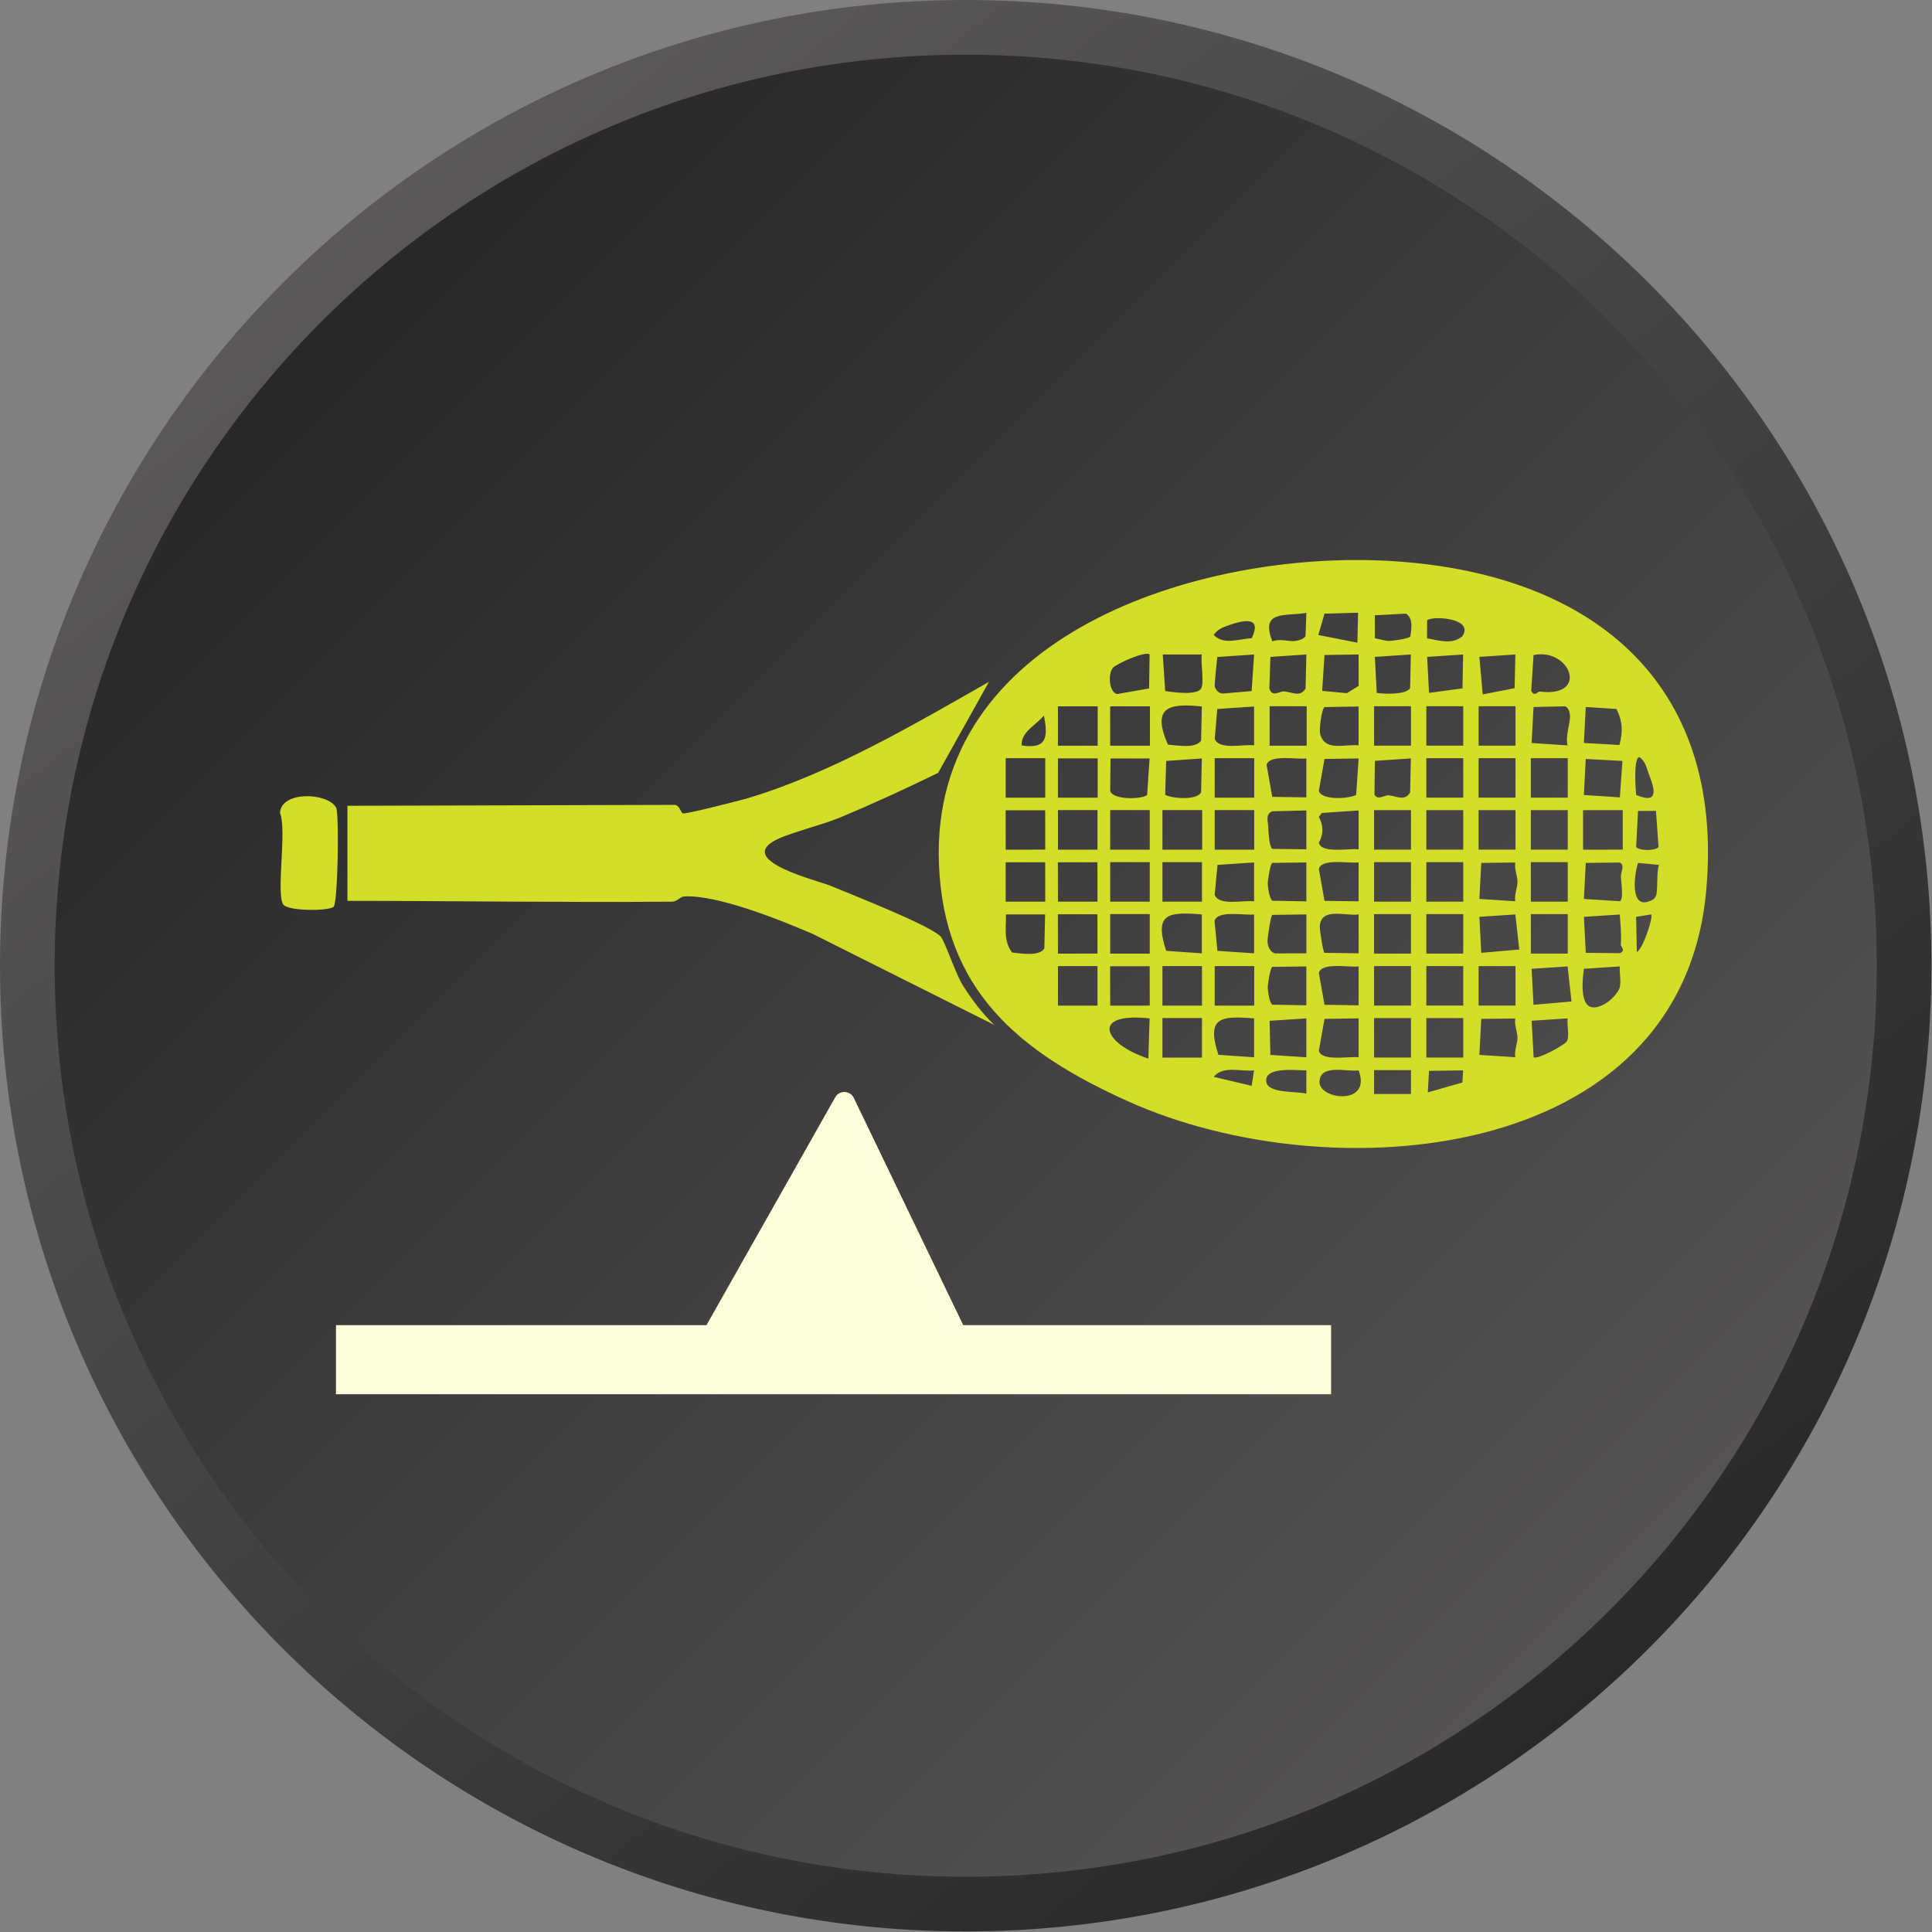
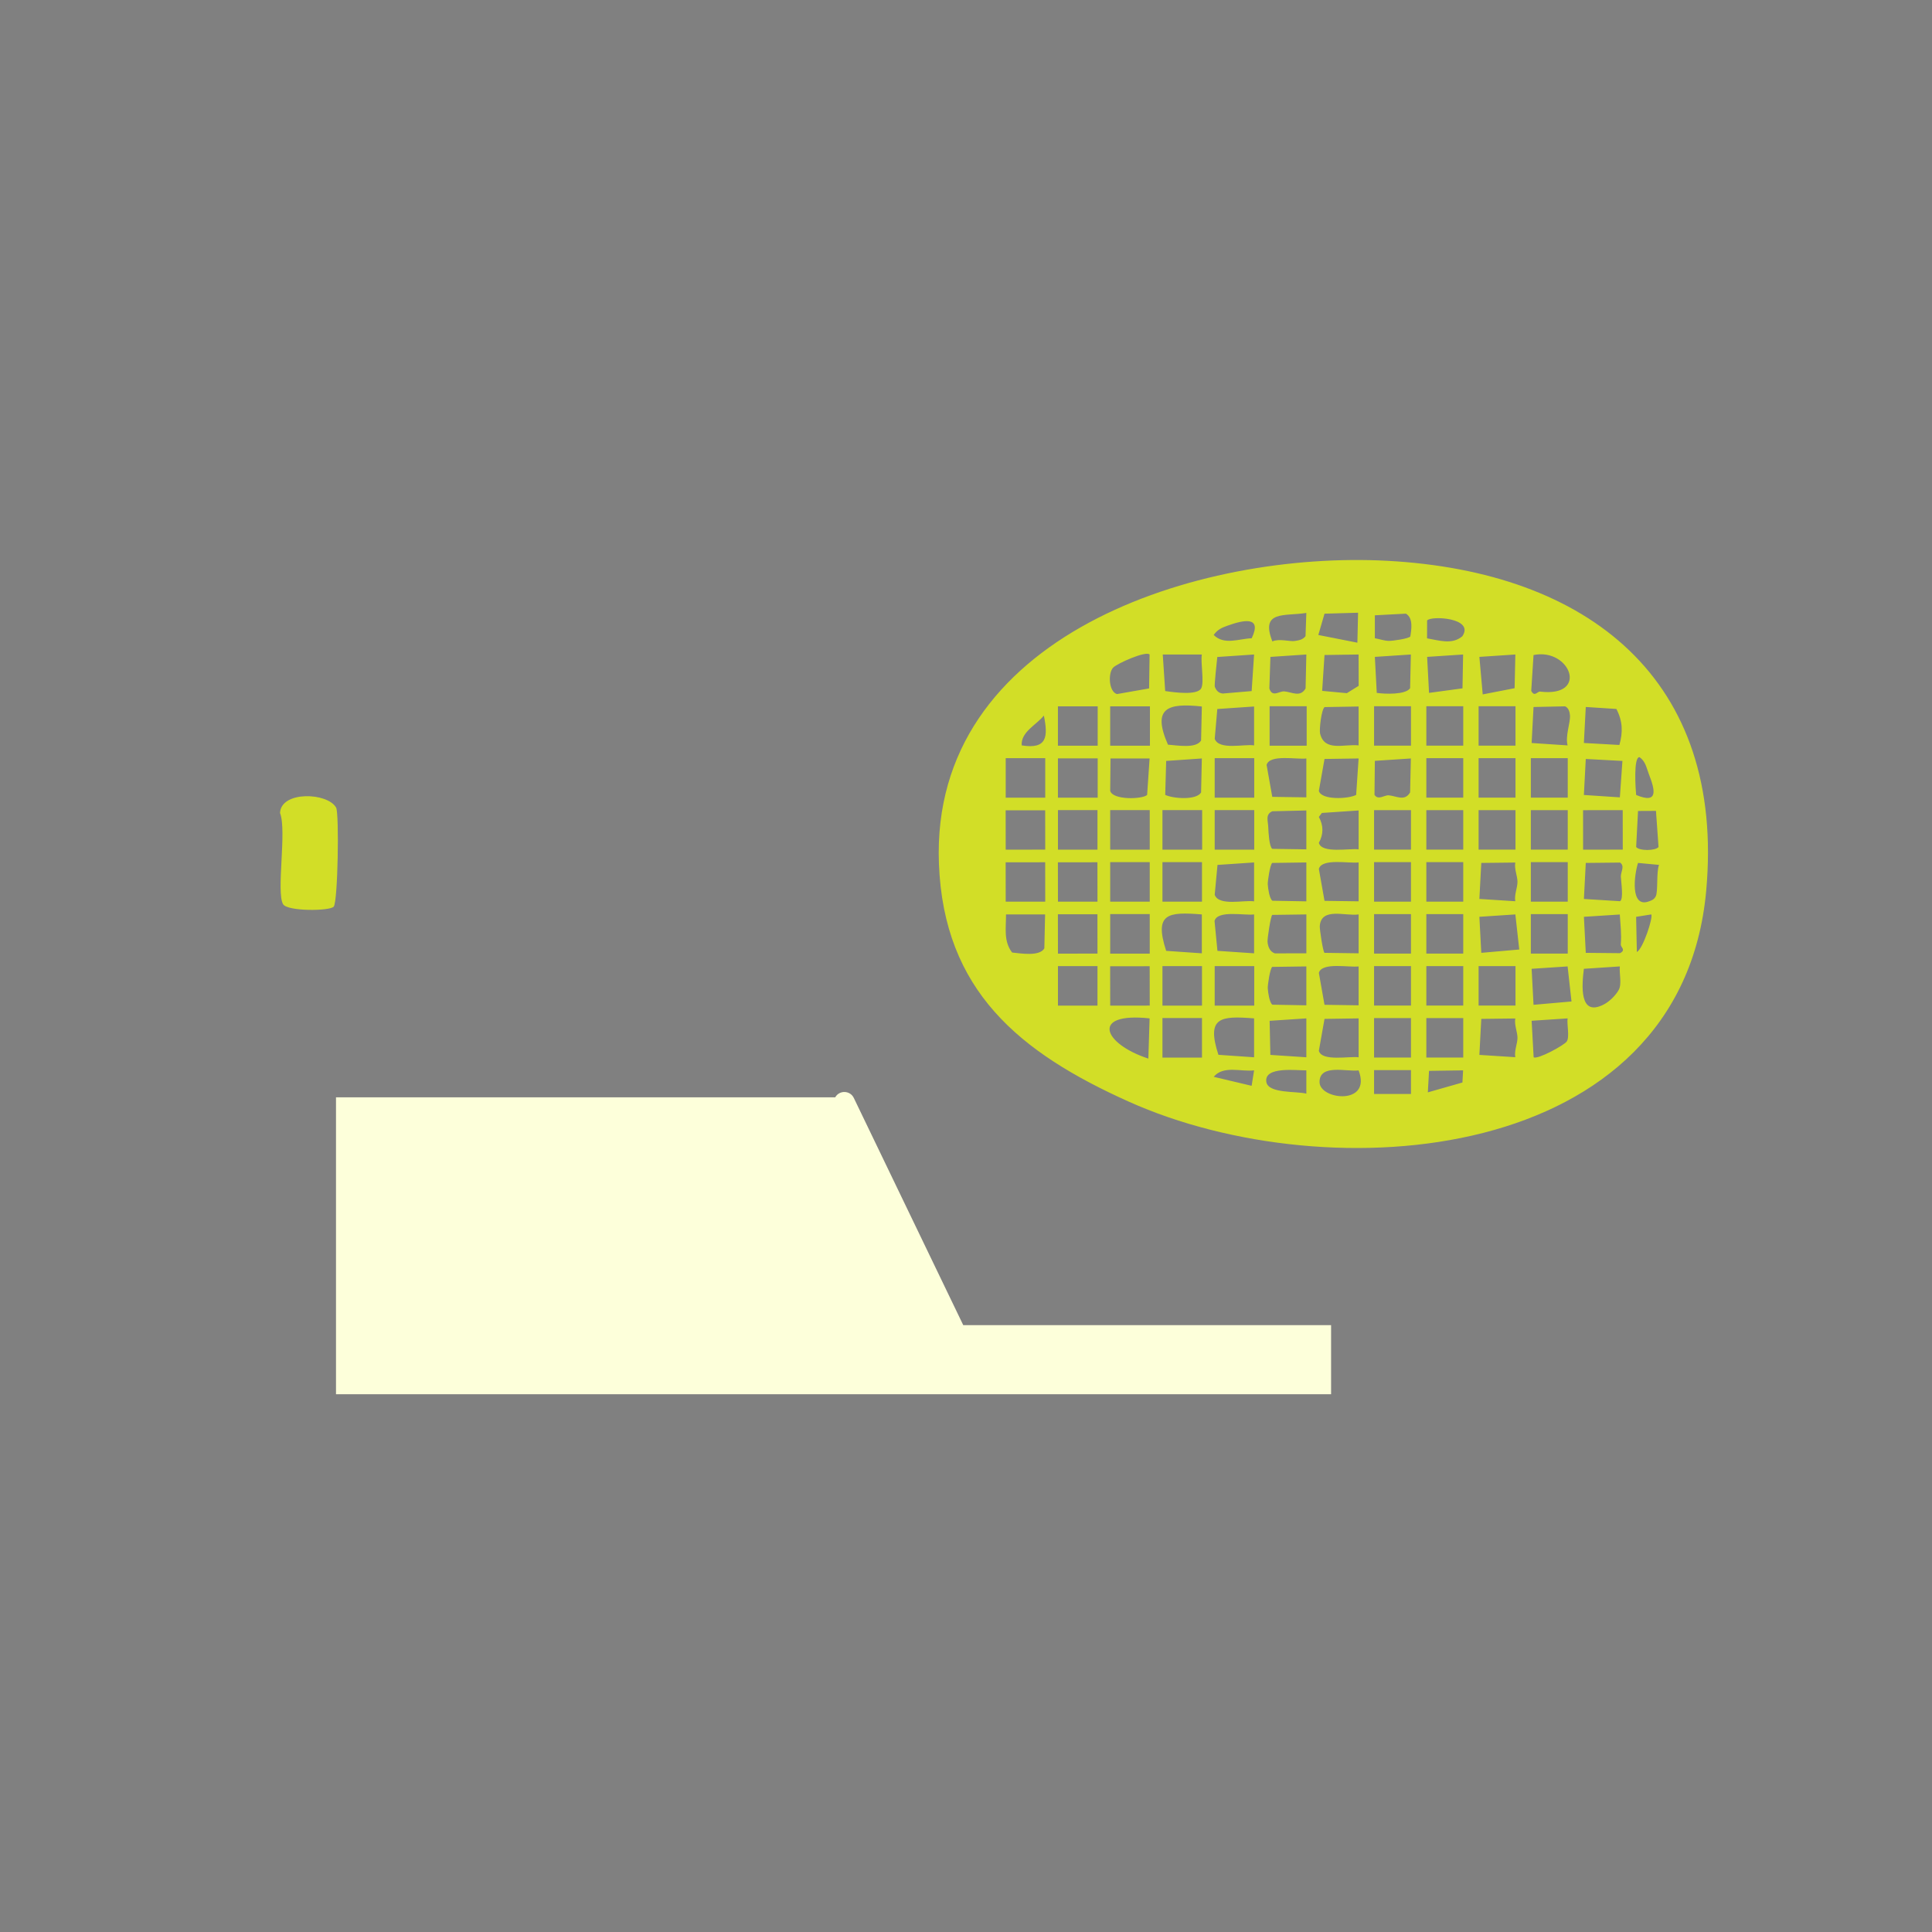
<svg xmlns="http://www.w3.org/2000/svg" width="69" height="69" viewBox="0 0 69 69" fill="none">
  <rect x="0" y="0" width="69" height="69" fill="#808080" stroke="none" />
-   <path d="M34.49 0.977C52.999 0.977 68.003 15.981 68.003 34.49C68.003 52.999 52.999 68.003 34.49 68.003C15.981 68.003 0.977 52.999 0.977 34.49C0.977 15.981 15.981 0.977 34.49 0.977Z" fill="url(#paint0_linear_8145_3)" stroke="url(#paint1_linear_8145_3)" stroke-width="1.953" />
-   <path d="M34.402 47.327L30.493 39.212C30.362 38.939 29.977 38.927 29.829 39.19L25.231 47.327H12V49.794H47.539V47.327H34.403H34.402Z" fill="#FDFFDA" />
+   <path d="M34.402 47.327L30.493 39.212C30.362 38.939 29.977 38.927 29.829 39.19H12V49.794H47.539V47.327H34.403H34.402Z" fill="#FDFFDA" />
  <g clip-path="url(#clip0_8145_3)">
    <path d="M33.533 30.846C33.22 22.669 42.809 19.667 49.55 20.029C56.718 20.414 61.624 24.25 60.935 31.82C60.044 41.609 47.477 42.563 40.312 39.344C36.406 37.589 33.707 35.382 33.533 30.846ZM57.815 35.348C57.928 35.137 57.825 34.758 57.852 34.515L56.567 34.6C56.496 35.163 56.386 36.351 57.293 35.866C57.489 35.761 57.71 35.543 57.815 35.348ZM55.956 37.195C56.064 37.035 55.955 36.584 55.986 36.371L54.701 36.456L54.773 37.76C54.916 37.848 55.863 37.331 55.956 37.195ZM58.459 34.001C58.682 33.885 59.053 32.741 58.972 32.658L58.433 32.744L58.459 34.002L58.459 34.001ZM57.886 33.727C57.915 33.35 57.874 33.033 57.85 32.661L56.568 32.743L56.635 34.03L57.856 34.042C58.083 33.926 57.878 33.833 57.886 33.728L57.886 33.727ZM56.125 35.767L55.986 34.515L54.701 34.6L54.769 35.886L56.125 35.767L56.125 35.767ZM54.196 37.065C54.196 36.857 54.077 36.609 54.117 36.374L52.903 36.389L52.835 37.675L54.117 37.757C54.077 37.522 54.196 37.274 54.196 37.065ZM59.132 32.015C59.222 31.86 59.15 31.142 59.251 30.889L58.501 30.819C58.37 31.221 58.206 32.438 58.885 32.194C59.001 32.152 59.065 32.13 59.133 32.015L59.132 32.015ZM50.994 39.013L52.229 38.661L52.254 38.227L51.037 38.245L50.994 39.013ZM57.888 31.308C57.882 31.14 58.041 30.926 57.857 30.806L56.635 30.819L56.568 32.106L57.856 32.186C57.995 32.122 57.894 31.493 57.888 31.309L57.888 31.308ZM55.991 34.057L55.991 32.648L54.673 32.648L54.673 34.057L55.991 34.057ZM54.125 35.913L54.125 34.504L52.807 34.504L52.807 35.913L54.125 35.913ZM52.259 37.77L52.259 36.361L50.941 36.361L50.941 37.77L52.259 37.77ZM59.233 30.249L59.142 28.96L58.501 28.963L58.434 30.249C58.535 30.393 59.133 30.391 59.234 30.249L59.233 30.249ZM50.392 39.07L50.392 38.218L49.074 38.218L49.074 39.07L50.392 39.07ZM57.956 30.344L57.954 28.934L56.538 28.935L56.539 30.345L57.956 30.344ZM55.991 32.201L55.991 30.791L54.673 30.791L54.673 32.201L55.991 32.201ZM54.259 33.911L54.12 32.658L52.835 32.743L52.903 34.03L54.259 33.911L54.259 33.911ZM52.259 35.913L52.259 34.504L50.941 34.504L50.941 35.913L52.259 35.913ZM50.392 37.77L50.392 36.361L49.074 36.361L49.074 37.77L50.392 37.77ZM47.126 38.644C47.126 39.282 49.005 39.493 48.521 38.228C48.109 38.287 47.127 37.982 47.126 38.644ZM58.554 27.041C58.33 27.032 58.416 28.214 58.434 28.392C59.252 28.735 59.1 28.191 58.887 27.644C58.802 27.422 58.771 27.193 58.554 27.041ZM57.852 28.477L57.944 27.176L56.635 27.106L56.567 28.392L57.852 28.477ZM55.991 30.344L55.991 28.934L54.673 28.934L54.673 30.344L55.991 30.344ZM54.196 31.496C54.196 31.287 54.077 31.039 54.117 30.805L52.903 30.819L52.835 32.105L54.117 32.187C54.077 31.952 54.196 31.704 54.196 31.496ZM52.259 34.057L52.259 32.648L50.941 32.648L50.941 34.057L52.259 34.057ZM50.392 35.913L50.392 34.504L49.074 34.504L49.074 35.913L50.392 35.913ZM47.102 37.528C47.207 37.922 48.197 37.714 48.522 37.76L48.522 36.371L47.304 36.389L47.102 37.528ZM45.227 38.644C45.296 39.061 46.32 38.967 46.655 39.059L46.655 38.227C46.322 38.234 45.132 38.072 45.227 38.644ZM57.835 26.606C57.966 26.147 57.953 25.751 57.728 25.32L56.635 25.249L56.567 26.535L57.835 26.606L57.835 26.606ZM55.991 28.487L55.991 27.078L54.673 27.078L54.673 28.487L55.991 28.487ZM54.125 30.344L54.125 28.934L52.807 28.934L52.807 30.344L54.125 30.344ZM52.259 32.201L52.259 30.791L50.941 30.791L50.941 32.201L52.259 32.201ZM50.392 34.057L50.392 32.648L49.074 32.648L49.074 34.057L50.392 34.057ZM47.102 34.746L47.304 35.886L48.522 35.904L48.522 34.515C48.197 34.56 47.207 34.352 47.102 34.746ZM46.655 37.76L46.655 36.371L45.344 36.458L45.37 37.675L46.655 37.76ZM43.346 38.458L44.701 38.779L44.789 38.227C44.32 38.285 43.695 38.04 43.346 38.458ZM56.071 25.556C56.065 25.435 56.019 25.275 55.895 25.226L54.769 25.25L54.701 26.536L55.986 26.621C55.897 26.29 56.086 25.821 56.071 25.557L56.071 25.556ZM54.125 28.487L54.125 27.078L52.807 27.078L52.807 28.487L54.125 28.487ZM52.259 30.344L52.259 28.934L50.941 28.934L50.941 30.344L52.259 30.344ZM50.392 32.201L50.392 30.791L49.074 30.791L49.074 32.201L50.392 32.201ZM47.135 33.076C47.127 33.177 47.246 33.989 47.304 34.03L48.522 34.047L48.522 32.658C48.048 32.728 47.184 32.388 47.135 33.076ZM45.278 35.301C45.287 35.447 45.337 35.807 45.442 35.882L46.655 35.904L46.655 34.515L45.437 34.532C45.36 34.587 45.27 35.181 45.277 35.301L45.278 35.301ZM44.789 37.76L44.789 36.371C43.591 36.276 43.074 36.322 43.515 37.672L44.789 37.76ZM54.125 26.631L54.125 25.222L52.807 25.222L52.807 26.631L54.125 26.631ZM52.259 28.487L52.259 27.078L50.941 27.078L50.941 28.487L52.259 28.487ZM50.392 30.344L50.392 28.934L49.074 28.934L49.074 30.344L50.392 30.344ZM47.102 31.033L47.304 32.173L48.522 32.19L48.522 30.801C48.197 30.847 47.207 30.639 47.102 31.033ZM45.269 33.629C45.281 33.802 45.349 33.99 45.531 34.049L46.656 34.047L46.656 32.658L45.438 32.675C45.38 32.716 45.261 33.528 45.269 33.629ZM44.794 35.915L44.794 34.503L43.382 34.503L43.382 35.915L44.794 35.915ZM42.928 37.772L42.928 36.359L41.516 36.359L41.516 37.772L42.928 37.772ZM55.004 24.7C56.766 24.913 56.076 23.128 54.769 23.394L54.687 24.674C54.806 24.907 54.909 24.688 55.004 24.7ZM52.259 26.631L52.259 25.222L50.941 25.222L50.941 26.631L52.259 26.631ZM47.102 30.102C47.204 30.495 48.199 30.289 48.522 30.334L48.522 28.945L47.21 29.034L47.102 29.176C47.271 29.488 47.271 29.791 47.102 30.102ZM45.278 31.588C45.287 31.734 45.337 32.094 45.442 32.169L46.655 32.191L46.655 30.802L45.437 30.819C45.36 30.875 45.27 31.468 45.277 31.588L45.278 31.588ZM43.376 32.89L43.48 33.959L44.789 34.047L44.789 32.658C44.46 32.706 43.484 32.491 43.376 32.891L43.376 32.89ZM42.928 35.915L42.928 34.503L41.516 34.503L41.516 35.915L42.928 35.915ZM41.013 37.807L41.057 36.371C38.936 36.142 39.389 37.276 41.013 37.807ZM52.954 24.8L54.093 24.579L54.12 23.375L52.835 23.46L52.954 24.8ZM49.595 28.404C49.872 28.426 50.166 28.633 50.361 28.301L50.388 27.088L49.102 27.173L49.089 28.387C49.222 28.593 49.442 28.392 49.595 28.404ZM50.392 26.631L50.392 25.222L49.074 25.222L49.074 26.631L50.392 26.631ZM45.295 29.544C45.301 29.714 45.329 30.238 45.438 30.316L46.655 30.334L46.655 28.945L45.439 28.974C45.185 29.086 45.286 29.309 45.295 29.544ZM43.382 31.957C43.532 32.372 44.437 32.135 44.789 32.191L44.789 30.802L43.482 30.89L43.382 31.957L43.382 31.957ZM42.923 34.047L42.923 32.658C41.725 32.563 41.208 32.609 41.649 33.959L42.923 34.047ZM41.062 35.914L41.06 34.508L39.648 34.51L39.65 35.915L41.062 35.914ZM52.232 24.584L52.254 23.375L50.969 23.46L51.037 24.746L52.233 24.584L52.232 24.584ZM47.102 28.246C47.192 28.583 48.154 28.537 48.434 28.39L48.522 27.088L47.304 27.106L47.102 28.246ZM47.147 26.203C47.308 26.857 48.007 26.564 48.521 26.621L48.521 25.232L47.308 25.253C47.191 25.337 47.112 26.062 47.146 26.203L47.147 26.203ZM45.236 27.32L45.438 28.459L46.655 28.477L46.655 27.088C46.331 27.134 45.34 26.926 45.236 27.32ZM44.794 30.345L44.794 28.933L43.382 28.933L43.382 30.345L44.794 30.345ZM42.928 32.202L42.928 30.79L41.516 30.79L41.516 32.202L42.928 32.202ZM41.062 34.058L41.062 32.646L39.65 32.646L39.65 34.058L41.062 34.058ZM39.196 35.915L39.196 34.503L37.784 34.503L37.784 35.915L39.196 35.915ZM52.227 22.722C52.675 22.06 51.094 21.981 50.968 22.161L50.966 22.798C51.383 22.867 51.857 23.037 52.227 22.723L52.227 22.722ZM50.361 24.579L50.388 23.375L49.102 23.46L49.17 24.746C49.45 24.788 50.2 24.819 50.361 24.579ZM44.794 28.489L44.794 27.077L43.382 27.077L43.382 28.489L44.794 28.489ZM41.062 32.202L41.062 30.79L39.65 30.79L39.65 32.202L41.062 32.202ZM39.196 34.057L39.194 32.652L37.782 32.653L37.784 34.058L39.196 34.057ZM49.597 22.889C49.73 22.892 50.31 22.811 50.369 22.73C50.41 22.468 50.475 22.071 50.211 21.916L49.102 21.975L49.102 22.794C49.263 22.823 49.435 22.884 49.597 22.889ZM48.102 24.756L48.524 24.494L48.521 23.375L47.304 23.393L47.22 24.674L48.101 24.756L48.102 24.756ZM46.667 26.632L46.667 25.222L45.343 25.222L45.343 26.632L46.667 26.632ZM42.934 30.345L42.934 28.933L41.516 28.933L41.516 30.345L42.934 30.345ZM47.083 22.678L48.478 22.953L48.503 21.883L47.304 21.917L47.083 22.678ZM43.383 26.387C43.537 26.803 44.434 26.565 44.789 26.621L44.789 25.232L43.475 25.322L43.383 26.387ZM41.062 30.345L41.062 28.933L39.65 28.933L39.65 30.345L41.062 30.345ZM39.196 32.201L39.194 30.795L37.782 30.796L37.784 32.202L39.196 32.201ZM45.863 24.692C46.14 24.713 46.434 24.92 46.628 24.588L46.655 23.375L45.372 23.461L45.334 24.587C45.436 24.923 45.688 24.679 45.863 24.692ZM42.896 28.302L42.923 27.088L41.649 27.176L41.615 28.389C41.905 28.526 42.731 28.584 42.896 28.302ZM37.298 33.872L37.325 32.658L35.929 32.658C35.933 33.128 35.834 33.616 36.148 34.019C36.464 34.051 37.126 34.165 37.298 33.871L37.298 33.872ZM39.196 30.345L39.196 28.933L37.784 28.933L37.784 30.345L39.196 30.345ZM37.33 32.201L37.328 30.795L35.916 30.796L35.918 32.202L37.33 32.201ZM46.235 22.893C46.385 22.869 46.524 22.852 46.626 22.721L46.655 21.89C45.881 22.016 45.004 21.787 45.441 22.907C45.682 22.799 46.07 22.919 46.235 22.893ZM43.386 24.527C43.44 24.666 43.52 24.754 43.672 24.769L44.702 24.681L44.789 23.375L43.475 23.464C43.457 23.619 43.366 24.478 43.385 24.527L43.386 24.527ZM42.896 26.446L42.923 25.232C41.693 25.099 41.139 25.285 41.713 26.595C42.036 26.618 42.721 26.744 42.896 26.446ZM39.65 28.243C39.735 28.583 40.81 28.547 40.969 28.39L41.057 27.088L39.661 27.088L39.65 28.243ZM37.33 30.344L37.328 28.939L35.916 28.94L35.918 30.345L37.33 30.344ZM43.346 22.677C43.719 23.052 44.247 22.811 44.703 22.795C45.094 21.981 44.383 22.152 43.858 22.339C43.64 22.416 43.487 22.479 43.346 22.677L43.346 22.677ZM42.898 24.587C43.017 24.382 42.872 23.657 42.923 23.375L41.527 23.375L41.614 24.68C41.933 24.728 42.75 24.841 42.898 24.587ZM41.069 26.632L41.069 25.227L39.649 25.227L39.649 26.632L41.069 26.632ZM39.203 28.488L39.203 27.084L37.783 27.084L37.783 28.488L39.203 28.488ZM37.33 28.489L37.33 27.077L35.918 27.077L35.918 28.489L37.33 28.489ZM39.893 24.788L41.039 24.587L41.057 23.375C40.92 23.236 39.886 23.701 39.753 23.846C39.565 24.052 39.602 24.711 39.894 24.788L39.893 24.788ZM39.203 26.632L39.203 25.227L37.783 25.227L37.783 26.632L39.203 26.632ZM37.281 25.556C37.013 25.892 36.455 26.14 36.489 26.621C37.398 26.769 37.434 26.308 37.281 25.556Z" fill="#D2DE27" />
    <path d="M11.918 32.38C11.781 32.542 10.262 32.553 10.11 32.293C9.859 31.865 10.248 29.659 10.001 29.035C10.035 28.236 11.709 28.301 12.005 28.846C12.117 29.053 12.069 32.201 11.918 32.38L11.918 32.38Z" fill="#D2DE27" />
-     <path d="M24.397 29.051C24.513 29.076 26.406 28.595 26.69 28.511C29.661 27.628 32.636 25.881 35.321 24.35L33.505 27.602C32.338 28.174 31.155 28.716 29.956 29.215C29.358 29.465 28.065 29.778 27.617 30.049C26.411 30.778 29.191 31.439 29.676 31.641C30.444 31.962 33.126 33.009 33.587 33.438C33.731 33.572 34.124 34.764 34.371 35.163C34.683 35.667 35.076 36.189 35.506 36.602L29.022 33.353C27.893 32.868 25.647 31.958 24.446 32.015C24.274 32.023 24.207 32.2 23.993 32.203C20.132 32.234 16.269 32.175 12.408 32.173L12.408 28.778L24.084 28.746C24.268 28.734 24.31 29.034 24.397 29.052L24.397 29.051Z" fill="#D2DE27" />
  </g>
  <defs>
    <linearGradient id="paint0_linear_8145_3" x1="5.389" y1="5.389" x2="68.98" y2="68.98" gradientUnits="userSpaceOnUse">
      <stop stop-color="#222222" />
      <stop offset="1" stop-color="#625E5E" />
    </linearGradient>
    <linearGradient id="paint1_linear_8145_3" x1="8.622" y1="4.09545e-07" x2="63.591" y2="68.98" gradientUnits="userSpaceOnUse">
      <stop stop-color="#625E5E" />
      <stop offset="1" stop-color="#222222" />
    </linearGradient>
    <clipPath id="clip0_8145_3">
      <rect width="21" height="51" fill="white" transform="translate(61 20) rotate(90)" />
    </clipPath>
  </defs>
</svg>